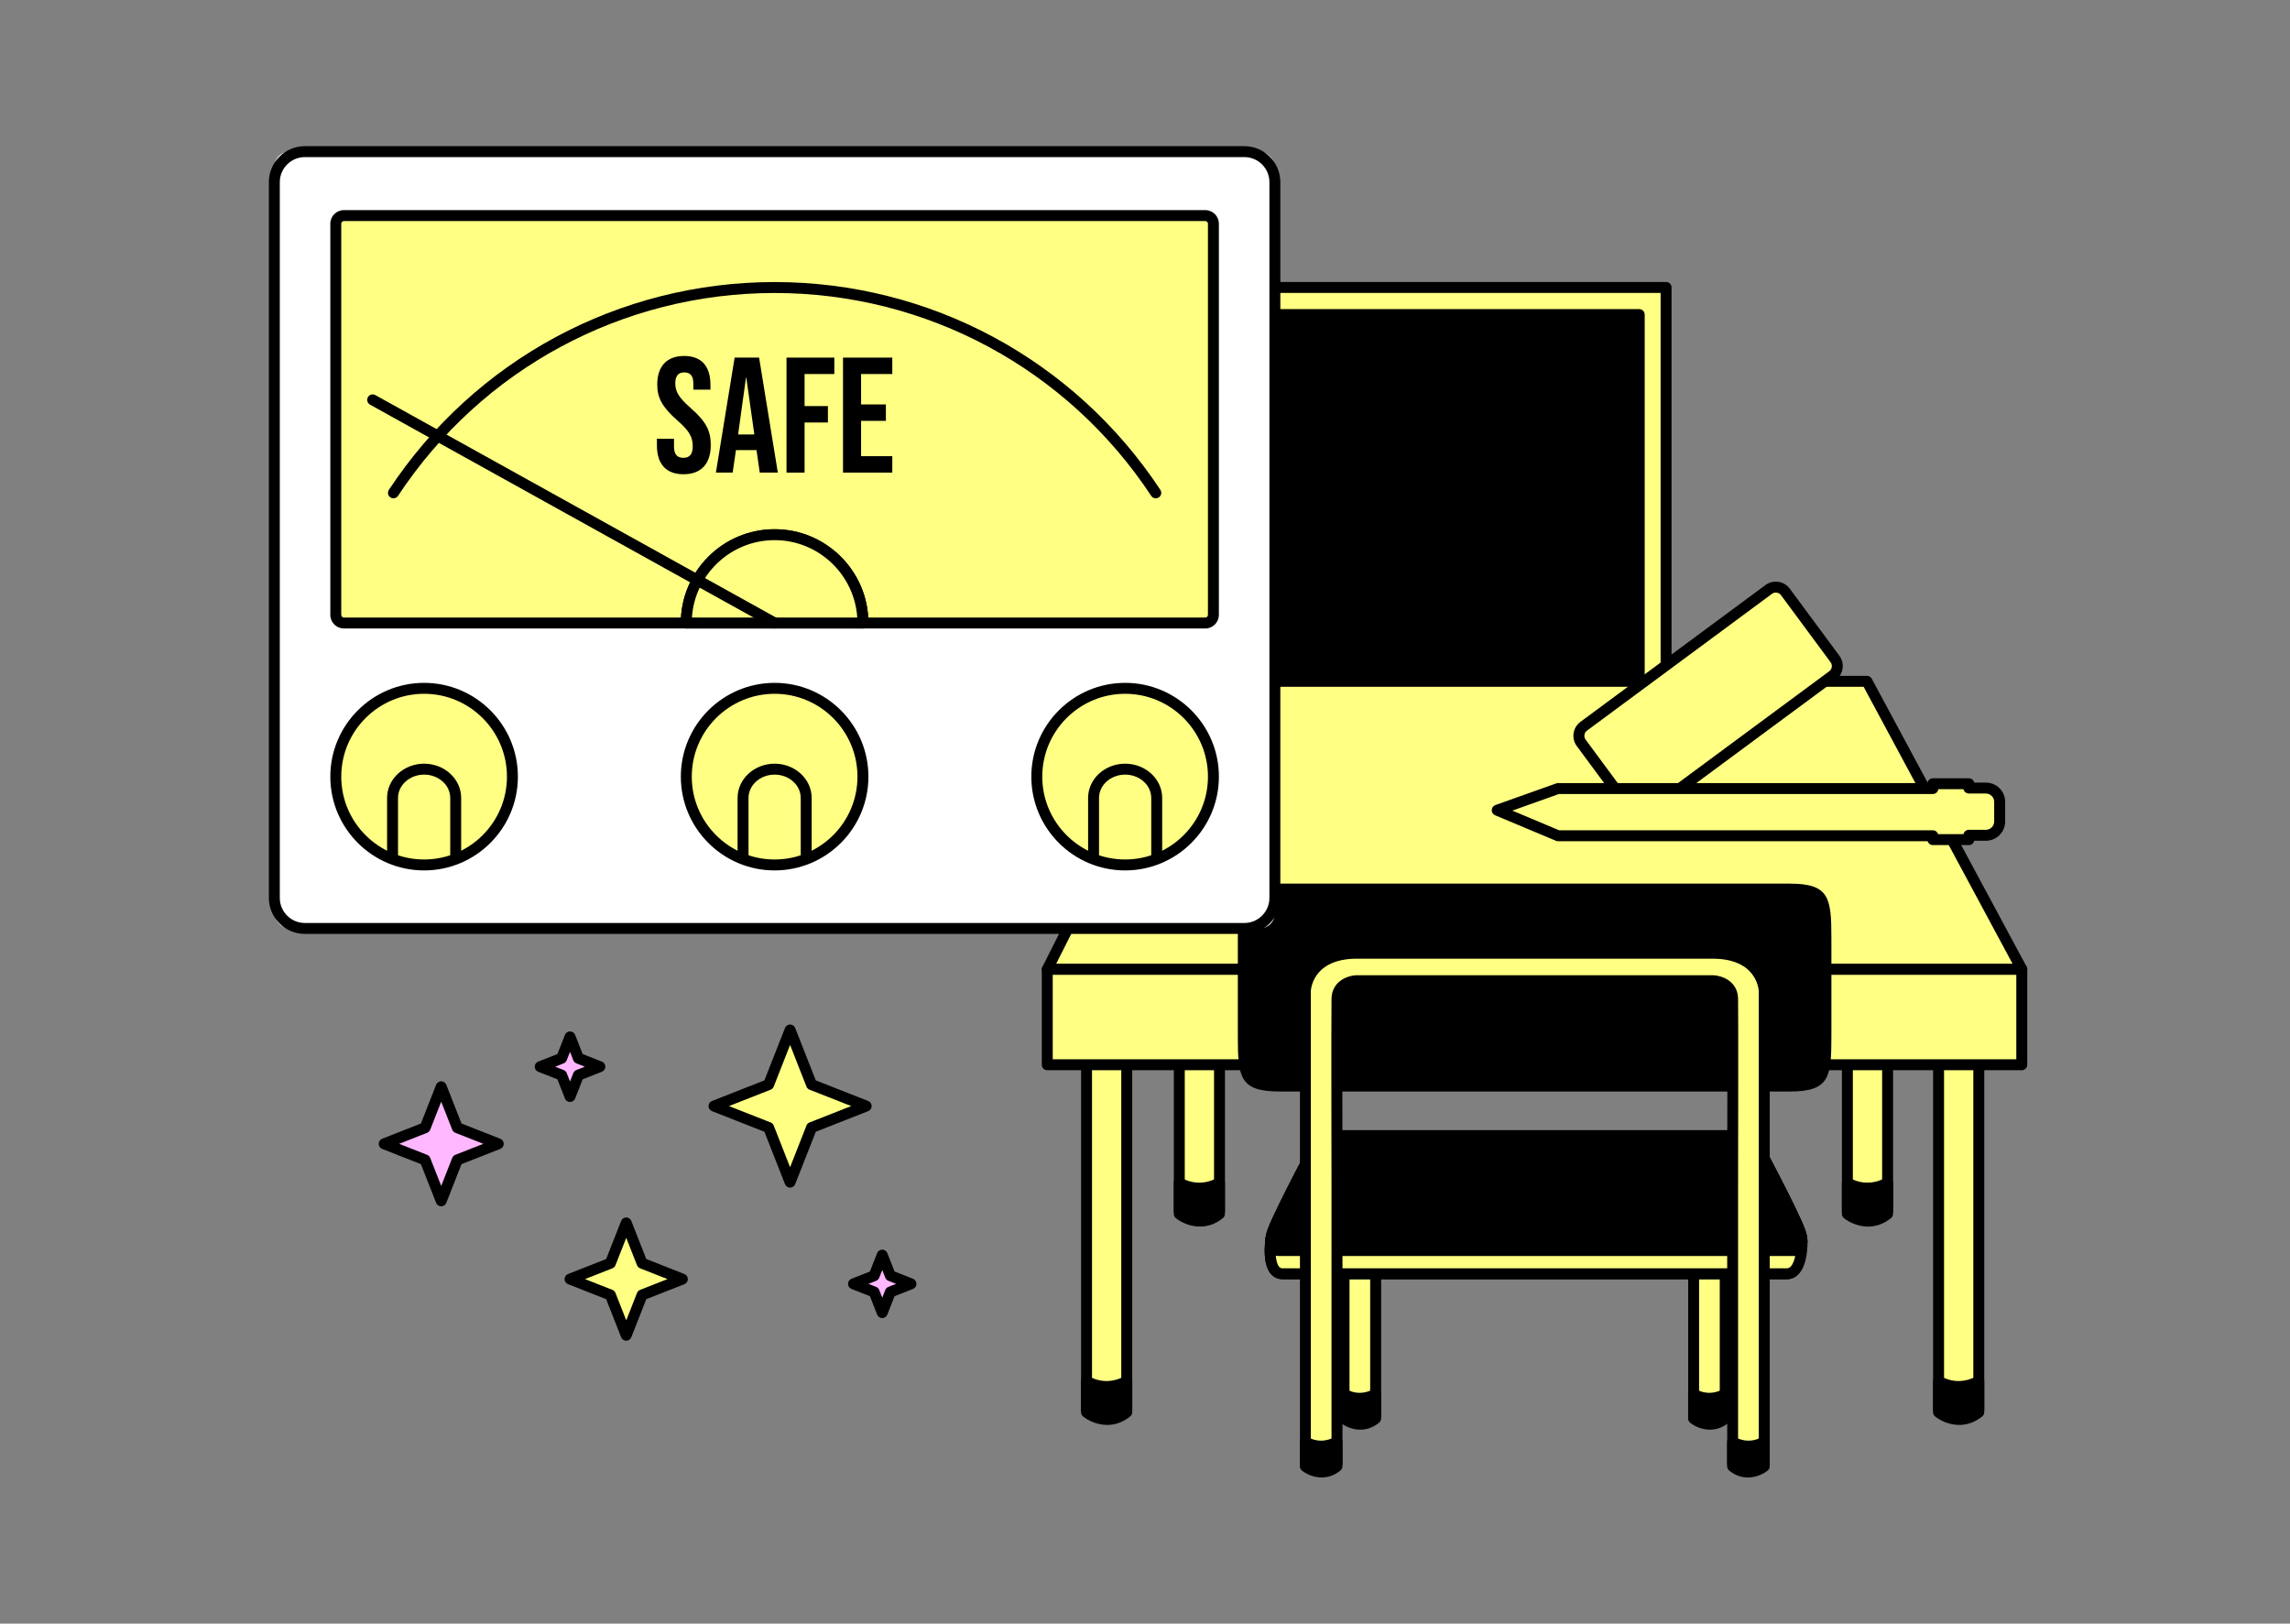
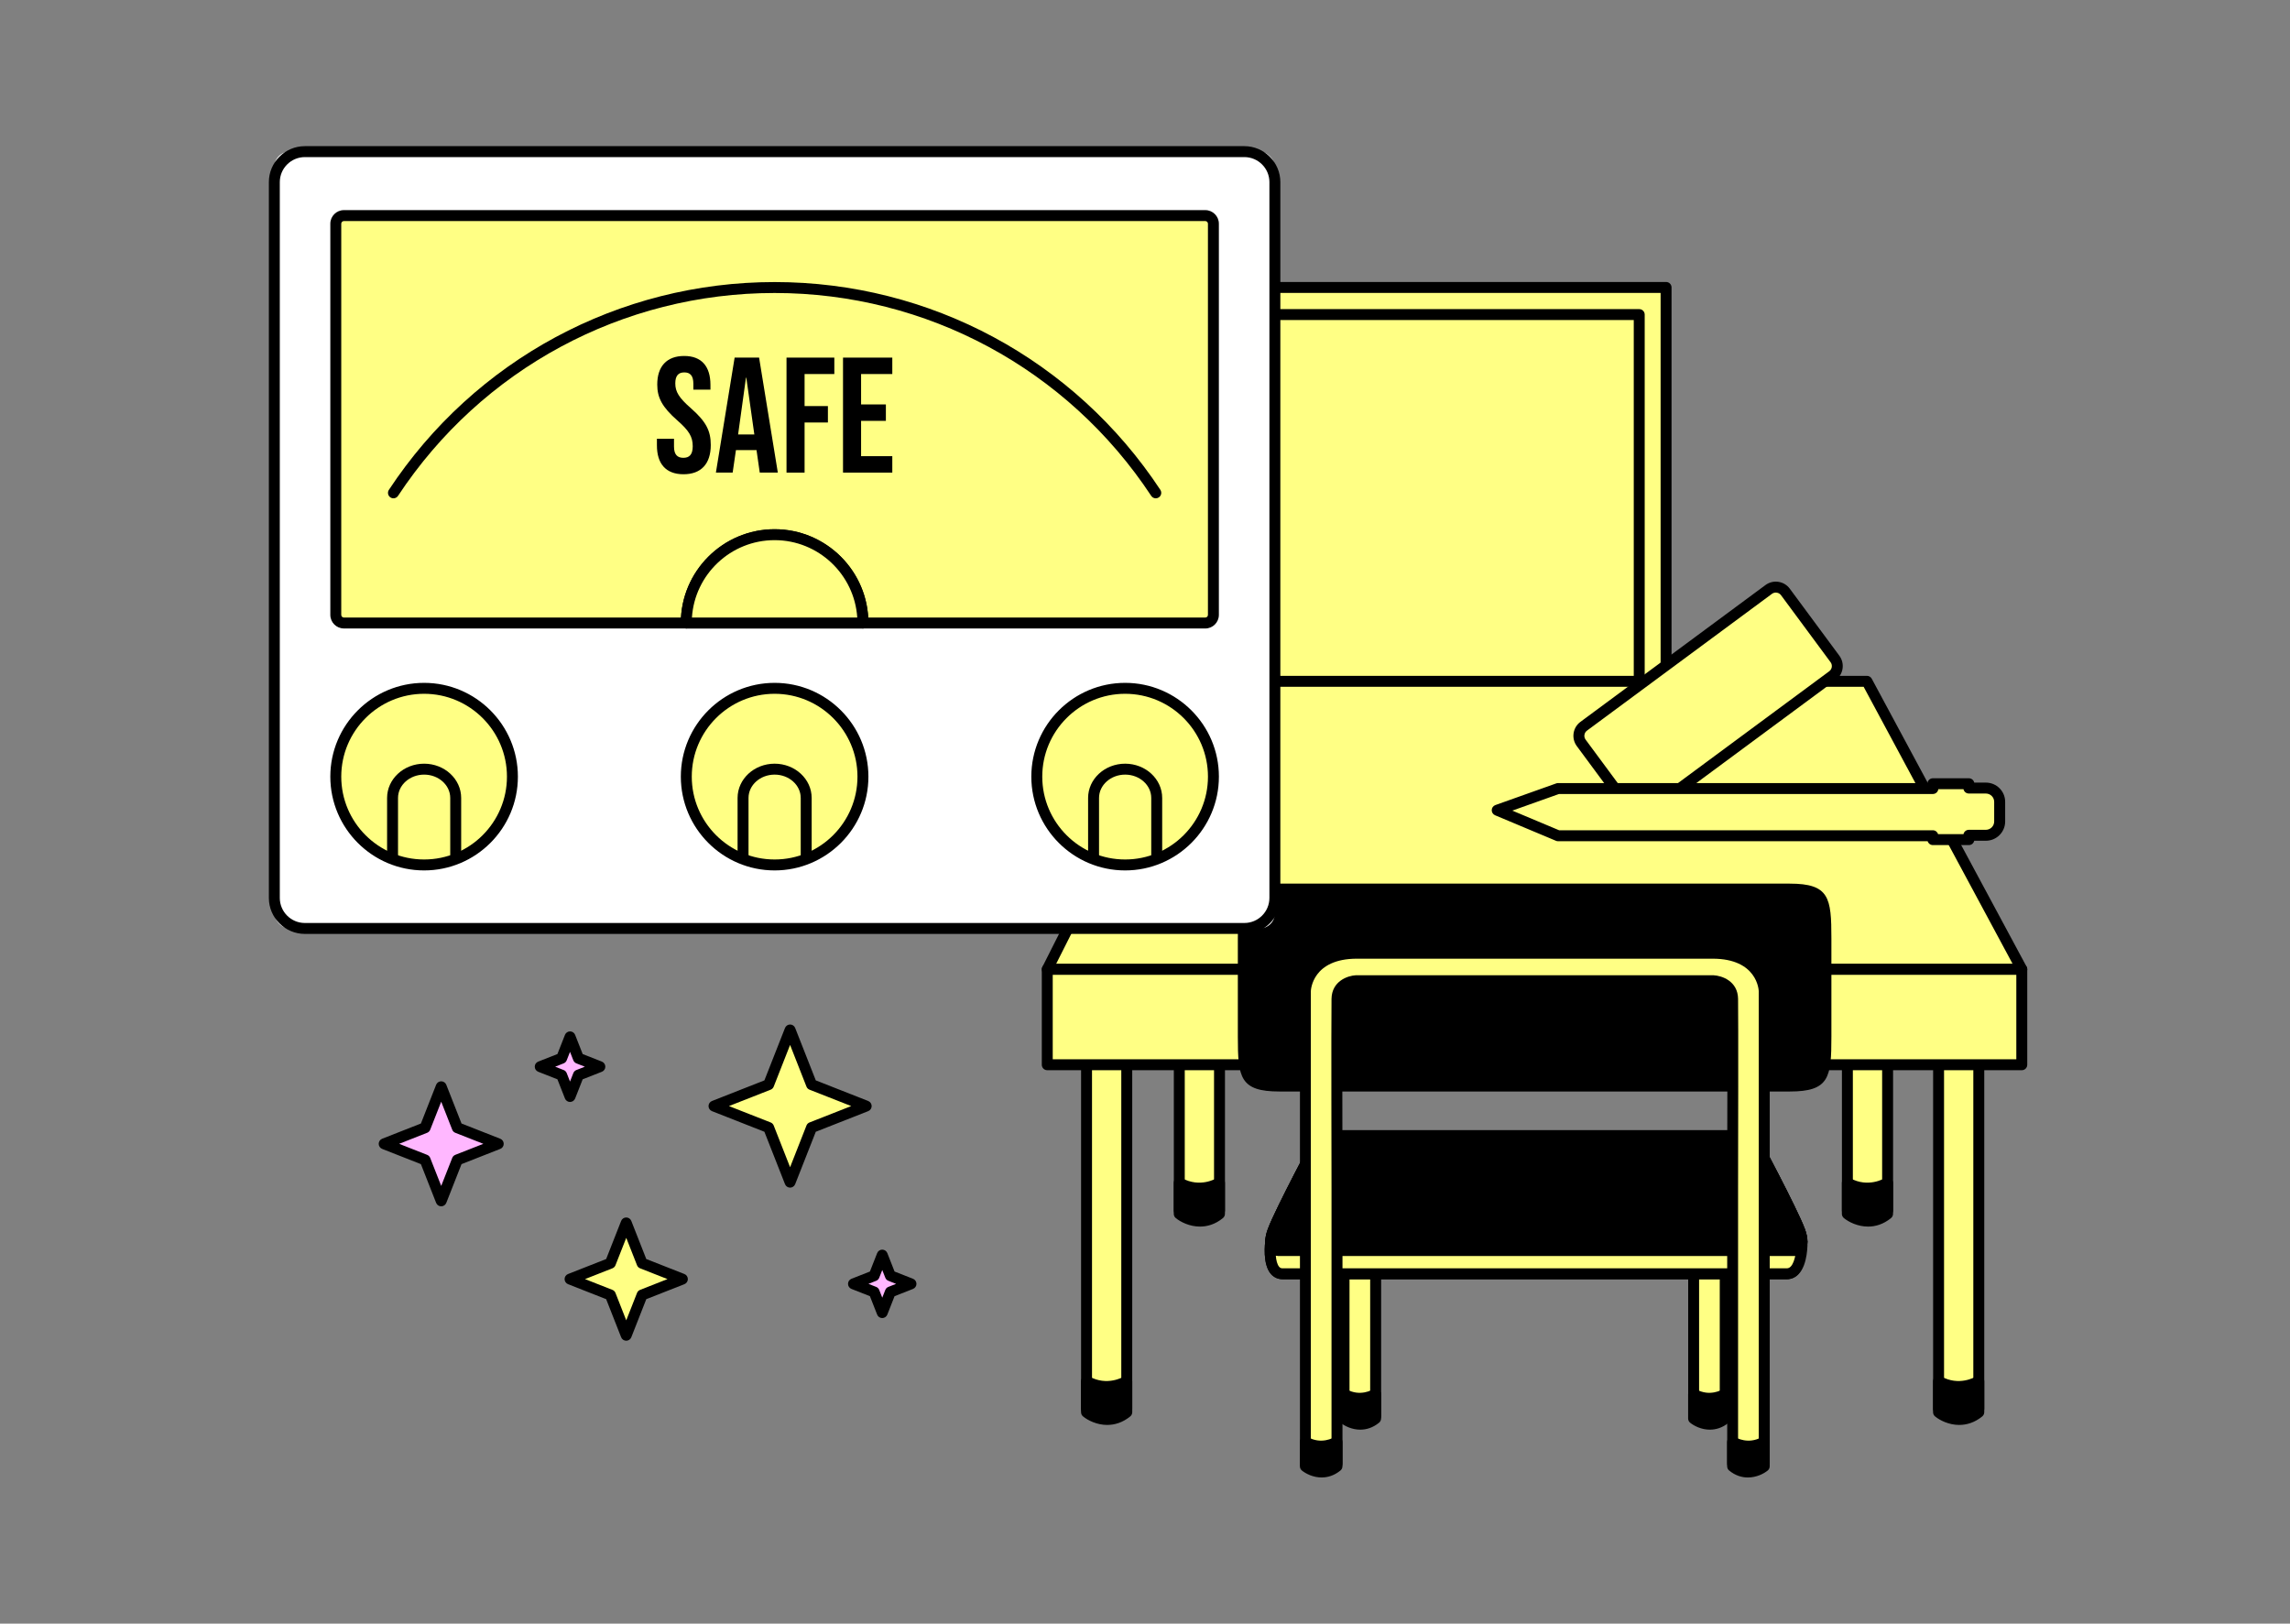
<svg xmlns="http://www.w3.org/2000/svg" id="_레이어_2" data-name="레이어 2" viewBox="0 0 837.75 594">
  <rect x="0" y="0" width="837.75" height="594" fill="#808080" stroke="none" />
  <defs>
    <style>
      .cls-1 {
        fill: none;
      }

      .cls-1, .cls-2, .cls-3, .cls-4, .cls-5 {
        stroke-width: 0px;
      }

      .cls-3 {
        fill: #fff;
      }

      .cls-4 {
        fill: #ffff84;
      }

      .cls-5 {
        fill: #ffb7ff;
      }
    </style>
  </defs>
  <g id="_레이어_1-2" data-name="레이어 1">
    <g>
      <g>
        <g>
          <g>
            <rect class="cls-4" x="268.05" y="105.16" width="341.46" height="217.78" />
            <path class="cls-2" d="m609.5,324.94h-341.46c-1.11,0-2-.89-2-2V105.16c0-1.11.89-2,2-2h341.46c1.11,0,2,.89,2,2v217.78c0,1.11-.89,2-2,2Zm-339.46-4h337.46V107.16h-337.46v213.78Z" />
          </g>
          <rect class="cls-4" x="278.64" y="115.09" width="321.04" height="197.92" />
          <g>
-             <rect class="cls-2" x="278.64" y="115.09" width="321.04" height="197.92" />
            <path class="cls-2" d="m599.68,315.01h-321.04c-1.11,0-2-.89-2-2V115.09c0-1.11.89-2,2-2h321.04c1.11,0,2,.89,2,2v197.92c0,1.11-.89,2-2,2Zm-319.04-4h317.04V117.09h-317.04v193.92Z" />
          </g>
        </g>
        <g>
          <g>
            <g>
              <g>
                <g>
                  <g>
                    <path class="cls-4" d="m397.49,387.13v128.3s5.13,4.79,14.71,0v-128.3h-14.71Z" />
                    <path class="cls-2" d="m404.13,519.57c-5.06,0-7.84-2.52-8.01-2.67-.4-.38-.63-.91-.63-1.46v-128.3c0-1.11.89-2,2-2h14.71c1.11,0,2,.89,2,2v128.3c0,.76-.43,1.45-1.11,1.79-3.5,1.75-6.5,2.35-8.96,2.35Zm-4.64-5.15c1.38.81,4.97,2.24,10.71-.25v-125.03h-10.71v125.29Z" />
                  </g>
                  <g>
                    <path class="cls-2" d="m397.48,505.32v11.34s7.36,6,14.72,0v-11.34s-6.98,4.35-14.72,0Z" />
                    <path class="cls-2" d="m405.09,521.31c-3.81,0-7.11-1.67-8.87-3.11-.47-.38-.74-.95-.74-1.55v-11.34c0-.71.38-1.37.99-1.73.62-.36,1.37-.36,1.99-.02,6.57,3.69,12.44.19,12.69.04.62-.38,1.4-.39,2.03-.04.63.36,1.03,1.02,1.03,1.74v11.34c0,.6-.27,1.17-.74,1.55-2.81,2.29-5.72,3.11-8.38,3.11Zm-5.6-5.7c1.71,1.07,6.15,3.19,10.72.04v-7.29c-2.53.83-6.41,1.48-10.72.02v7.22Z" />
                  </g>
                </g>
                <g>
                  <g>
                    <path class="cls-4" d="m709.19,387.13v128.3s5.13,4.79,14.71,0v-128.3h-14.71Z" />
                    <path class="cls-2" d="m715.83,519.57c-5.06,0-7.84-2.52-8.01-2.67-.4-.38-.63-.91-.63-1.46v-128.3c0-1.11.89-2,2-2h14.71c1.11,0,2,.89,2,2v128.3c0,.76-.43,1.45-1.11,1.79-3.5,1.75-6.5,2.35-8.96,2.35Zm-4.64-5.15c1.38.81,4.97,2.24,10.71-.25v-125.03h-10.71v125.29Z" />
                  </g>
                  <g>
                    <path class="cls-2" d="m709.18,505.32v11.34s7.36,6,14.72,0v-11.34s-6.98,4.35-14.72,0Z" />
                    <path class="cls-2" d="m716.78,521.31c-3.81,0-7.11-1.67-8.87-3.11-.47-.38-.74-.95-.74-1.55v-11.34c0-.71.38-1.37.99-1.73.61-.36,1.37-.36,1.99-.02,6.57,3.69,12.44.19,12.69.04.62-.38,1.4-.39,2.03-.04.63.36,1.03,1.02,1.03,1.74v11.34c0,.6-.27,1.17-.74,1.55-2.81,2.29-5.72,3.11-8.38,3.11Zm-5.6-5.7c1.71,1.07,6.15,3.19,10.72.04v-7.29c-2.53.83-6.4,1.48-10.72.02v7.22Z" />
                  </g>
                </g>
              </g>
              <g>
                <g>
                  <g>
                    <path class="cls-4" d="m675.83,314.56v128.3s5.13,4.79,14.71,0v-128.3h-14.71Z" />
                    <path class="cls-2" d="m682.47,447c-5.06,0-7.84-2.52-8.01-2.67-.4-.38-.63-.91-.63-1.46v-128.3c0-1.11.89-2,2-2h14.71c1.11,0,2,.89,2,2v128.3c0,.76-.43,1.45-1.11,1.79-3.5,1.75-6.5,2.35-8.96,2.35Zm-4.64-5.15c1.38.81,4.96,2.24,10.71-.25v-125.03h-10.71v125.28Z" />
                  </g>
                  <g>
                    <path class="cls-2" d="m675.82,432.75v11.34s7.36,6,14.72,0v-11.34s-6.98,4.35-14.72,0Z" />
                    <path class="cls-2" d="m683.42,448.74c-3.81,0-7.11-1.67-8.87-3.11-.47-.38-.74-.95-.74-1.55v-11.34c0-.71.38-1.37.99-1.73.61-.36,1.37-.36,1.99-.02,6.64,3.73,12.63.09,12.68.05.62-.38,1.39-.4,2.03-.05s1.03,1.02,1.03,1.75v11.34c0,.6-.27,1.17-.74,1.55-2.8,2.29-5.72,3.11-8.38,3.11Zm-5.61-5.7c1.71,1.07,6.15,3.19,10.72.04v-7.29c-2.54.83-6.4,1.48-10.72.02v7.22Z" />
                  </g>
                </g>
                <g>
                  <g>
                    <path class="cls-4" d="m431.42,314.56v128.3s5.13,4.79,14.71,0v-128.3h-14.71Z" />
                    <path class="cls-2" d="m438.06,447c-5.06,0-7.84-2.52-8.01-2.67-.4-.38-.63-.91-.63-1.46v-128.3c0-1.11.89-2,2-2h14.71c1.11,0,2,.89,2,2v128.3c0,.76-.43,1.45-1.11,1.79-3.5,1.75-6.5,2.35-8.96,2.35Zm-4.64-5.15c1.38.81,4.96,2.24,10.71-.25v-125.03h-10.71v125.28Z" />
                  </g>
                  <g>
                    <path class="cls-2" d="m431.41,432.75v11.34s7.36,6,14.72,0v-11.34s-6.98,4.35-14.72,0Z" />
                    <path class="cls-2" d="m439.01,448.74c-3.81,0-7.11-1.67-8.87-3.11-.47-.38-.74-.95-.74-1.55v-11.34c0-.71.38-1.37.99-1.73.61-.36,1.37-.36,1.99-.02,6.64,3.73,12.62.09,12.68.05.62-.38,1.39-.4,2.03-.05s1.03,1.02,1.03,1.75v11.34c0,.6-.27,1.17-.74,1.55-2.8,2.29-5.72,3.11-8.38,3.11Zm-5.61-5.7c1.71,1.07,6.15,3.19,10.72.04v-7.29c-2.54.83-6.41,1.48-10.72.02v7.22Z" />
                  </g>
                </g>
              </g>
            </g>
            <g>
              <polygon class="cls-4" points="383.12 354.63 436.24 249.25 682.97 249.25 739.63 354.63 383.12 354.63" />
              <rect class="cls-4" x="383.12" y="354.63" width="356.51" height="34.9" />
            </g>
            <g>
              <g>
                <polygon class="cls-4" points="383.12 354.63 436.24 249.25 682.97 249.25 739.63 354.63 383.12 354.63" />
                <path class="cls-2" d="m739.63,356.63h-356.51c-.7,0-1.34-.36-1.7-.95s-.39-1.33-.08-1.95l53.12-105.38c.34-.67,1.03-1.1,1.79-1.1h246.73c.74,0,1.41.4,1.76,1.05l56.66,105.38c.33.62.32,1.37-.04,1.97-.36.61-1.01.97-1.72.97Zm-353.27-4h349.92l-54.51-101.38h-244.3l-51.11,101.38Z" />
              </g>
              <g>
                <rect class="cls-4" x="383.12" y="354.63" width="356.51" height="34.9" />
                <path class="cls-2" d="m739.63,391.53h-356.51c-1.11,0-2-.89-2-2v-34.9c0-1.11.89-2,2-2h356.51c1.11,0,2,.89,2,2v34.9c0,1.11-.89,2-2,2Zm-354.51-4h352.51v-30.9h-352.51v30.9Z" />
              </g>
            </g>
          </g>
          <g>
            <g>
              <g>
                <g>
                  <path class="cls-4" d="m619.58,417.14v100.85s4.03,3.77,11.56,0v-100.85h-11.56Z" />
                  <path class="cls-2" d="m624.81,521.67c-4.15,0-6.46-2.08-6.59-2.21-.4-.38-.63-.91-.63-1.46v-100.85c0-1.11.89-2,2-2h11.56c1.11,0,2,.89,2,2v100.85c0,.76-.43,1.45-1.11,1.79-2.81,1.41-5.23,1.89-7.23,1.89Zm-3.23-4.73c1.1.58,3.63,1.4,7.56-.23v-97.56h-7.56v97.79Z" />
                </g>
                <g>
                  <path class="cls-2" d="m619.57,510.04v8.91s5.78,4.72,11.57,0v-8.91s-5.48,3.42-11.57,0Z" />
                  <path class="cls-2" d="m625.56,523.04c-3.12,0-5.81-1.37-7.25-2.54-.47-.38-.74-.95-.74-1.55v-8.91c0-.71.38-1.37.99-1.73.61-.36,1.37-.36,1.99-.02,4.92,2.77,9.35.15,9.54.04.62-.37,1.4-.39,2.03-.04.63.36,1.02,1.02,1.02,1.74v8.91c0,.6-.27,1.17-.74,1.55-2.29,1.87-4.67,2.54-6.85,2.54Zm-3.98-5.14c1.37.82,4.39,2.11,7.57.04v-4.93c-1.92.55-4.6.89-7.57.03v4.87Z" />
                </g>
              </g>
              <g>
                <g>
                  <path class="cls-4" d="m491.69,417.14v100.85s4.03,3.77,11.56,0v-100.85h-11.56Z" />
                  <path class="cls-2" d="m496.92,521.67c-4.15,0-6.46-2.08-6.59-2.21-.4-.38-.63-.91-.63-1.46v-100.85c0-1.11.89-2,2-2h11.56c1.11,0,2,.89,2,2v100.85c0,.76-.43,1.45-1.11,1.79-2.81,1.41-5.23,1.89-7.23,1.89Zm-3.23-4.73c1.1.58,3.63,1.4,7.56-.23v-97.56h-7.56v97.79Z" />
                </g>
                <g>
                  <path class="cls-2" d="m491.68,510.04v8.91s5.78,4.72,11.57,0v-8.91s-5.48,3.42-11.57,0Z" />
                  <path class="cls-2" d="m497.66,523.04c-3.12,0-5.81-1.37-7.25-2.54-.47-.38-.74-.95-.74-1.55v-8.91c0-.71.38-1.37.99-1.73.62-.36,1.37-.36,1.99-.02,4.93,2.77,9.35.15,9.54.04.62-.37,1.4-.39,2.03-.04.63.36,1.02,1.02,1.02,1.74v8.91c0,.6-.27,1.17-.74,1.55-2.29,1.87-4.67,2.54-6.85,2.54Zm-3.98-5.14c1.37.82,4.39,2.11,7.57.04v-4.93c-1.92.55-4.6.89-7.57.03v4.87Z" />
                </g>
              </g>
            </g>
            <g>
              <g>
                <path class="cls-4" d="m657.96,454.14l-96.55-1.72h0l-96.55,1.72s-1.66,11.86,4.34,11.86h184.41c6,0,4.34-11.86,4.34-11.86Z" />
                <path class="cls-2" d="m653.62,468h-184.41c-1.7,0-3.17-.67-4.27-1.92-3.15-3.62-2.17-11.34-2.05-12.21.14-.97.96-1.71,1.95-1.72l96.54-1.72,96.62,1.72c.98.02,1.81.75,1.95,1.72.12.87,1.1,8.59-2.05,12.21-1.1,1.26-2.57,1.92-4.27,1.92Zm-186.93-11.89c-.15,2.61.07,5.97,1.27,7.34.33.38.71.55,1.25.55h184.41c.54,0,.91-.16,1.25-.55,1.2-1.38,1.42-4.74,1.27-7.34l-94.76-1.69-94.69,1.69Z" />
              </g>
              <g>
                <path class="cls-4" d="m658.36,450.22c-2.84-7.58-17.37-34.73-17.37-34.73h-157.89s-14.53,27.16-17.37,34.73c-2.84,7.58,2.21,7.26,2.21,7.26h188.2s5.05.32,2.21-7.26Z" />
                <path class="cls-2" d="m467.8,459.48c-.56,0-2.6-.14-3.92-1.93-1.34-1.8-1.34-4.51-.02-8.04,2.86-7.61,16.88-33.86,17.48-34.97.35-.65,1.03-1.06,1.76-1.06h157.89c.74,0,1.42.41,1.76,1.06.6,1.11,14.62,27.36,17.48,34.97,1.32,3.53,1.32,6.24-.02,8.04-1.5,2.03-3.92,1.95-4.19,1.92h-188.08s-.07,0-.14,0Zm16.5-42c-2.7,5.07-14.25,26.91-16.7,33.44-1.17,3.13-.63,4.09-.51,4.25.21.29.72.31.73.31h188.33c.09-.01.63,0,.86-.32.12-.16.64-1.15-.52-4.24-2.45-6.53-14-28.37-16.7-33.44h-155.48Z" />
              </g>
            </g>
            <g>
              <path class="cls-4" d="m667.98,379.27c0,14.96-.71,18.05-13.26,18.05h-186.62c-12.56,0-13.26-3.1-13.26-18.05v-35.95c0-14.96.71-18.05,13.26-18.05h186.62c12.56,0,13.26,3.1,13.26,18.05v35.95Z" />
              <g>
                <path class="cls-4" d="m657.96,454.14l-96.55-1.72h0l-96.55,1.72s-1.66,11.86,4.34,11.86h184.41c6,0,4.34-11.86,4.34-11.86Z" />
                <path class="cls-4" d="m658.36,450.22c-2.84-7.58-17.37-34.73-17.37-34.73h-157.89s-14.53,27.16-17.37,34.73c-2.84,7.58,2.21,7.26,2.21,7.26h188.2s5.05.32,2.21-7.26Z" />
              </g>
              <path class="cls-4" d="m667.98,379.27c0,14.96-.71,18.05-13.26,18.05h-186.62c-12.56,0-13.26-3.1-13.26-18.05v-35.95c0-14.96.71-18.05,13.26-18.05h186.62c12.56,0,13.26,3.1,13.26,18.05v35.95Z" />
              <g>
                <g>
                  <path class="cls-4" d="m659.22,454.14s.4,11.86-5.6,11.86h-184.41c-6,0-4.34-11.86-4.34-11.86" />
                  <path class="cls-2" d="m653.62,468h-184.41c-1.7,0-3.17-.67-4.27-1.92-3.15-3.62-2.17-11.34-2.05-12.21l3.96.55c-.36,2.59-.37,7.33,1.11,9.04.33.38.71.55,1.25.55h184.41c.58,0,1.04-.2,1.47-.64,1.71-1.77,2.22-6.55,2.14-9.15l4-.13c.03.86.18,8.51-3.26,12.06-1.18,1.22-2.68,1.86-4.34,1.86Z" />
                </g>
                <g>
-                   <path class="cls-4" d="m658.36,450.22c-2.84-7.58-17.37-34.73-17.37-34.73h-157.89s-14.53,27.16-17.37,34.73c-2.84,7.58,2.21,7.26,2.21,7.26h188.2s5.05.32,2.21-7.26Z" />
+                   <path class="cls-4" d="m658.36,450.22c-2.84-7.58-17.37-34.73-17.37-34.73h-157.89s-14.53,27.16-17.37,34.73c-2.84,7.58,2.21,7.26,2.21,7.26h188.2Z" />
                  <path class="cls-2" d="m467.8,459.48c-.56,0-2.6-.14-3.92-1.93-1.34-1.8-1.34-4.51-.02-8.04,2.86-7.61,16.88-33.86,17.48-34.97.35-.65,1.03-1.06,1.76-1.06h157.89c.74,0,1.42.41,1.76,1.06.6,1.11,14.62,27.36,17.48,34.97,1.32,3.53,1.32,6.24-.02,8.04-1.5,2.03-3.92,1.95-4.19,1.92h-188.08s-.07,0-.14,0Zm16.5-42c-2.7,5.07-14.25,26.91-16.7,33.44-1.17,3.13-.63,4.09-.51,4.25.21.29.72.31.73.31h188.33c.09-.01.63,0,.86-.32.12-.16.64-1.15-.52-4.24-2.45-6.53-14-28.37-16.7-33.44h-155.48Z" />
                </g>
              </g>
              <g>
                <path class="cls-2" d="m658.36,450.22c-2.84-7.58-17.37-34.73-17.37-34.73h-157.89s-14.53,27.16-17.37,34.73c-2.84,7.58,2.21,7.26,2.21,7.26h188.2s5.05.32,2.21-7.26Z" />
                <path class="cls-2" d="m467.8,459.48c-.56,0-2.6-.14-3.92-1.93-1.34-1.8-1.34-4.51-.02-8.04,2.86-7.61,16.88-33.86,17.48-34.97.35-.65,1.03-1.06,1.76-1.06h157.89c.74,0,1.42.41,1.76,1.06.6,1.11,14.62,27.36,17.48,34.97,1.32,3.53,1.32,6.24-.02,8.04-1.5,2.03-3.92,1.95-4.19,1.92h-188.08s-.07,0-.14,0Zm16.5-42c-2.7,5.07-14.25,26.91-16.7,33.44-1.17,3.13-.63,4.09-.51,4.25.21.29.72.31.73.31h188.33c.09-.01.63,0,.86-.32.12-.16.64-1.15-.52-4.24-2.45-6.53-14-28.37-16.7-33.44h-155.48Z" />
              </g>
              <g>
                <path class="cls-2" d="m667.98,379.27c0,14.96-.71,18.05-13.26,18.05h-186.62c-12.56,0-13.26-3.1-13.26-18.05v-35.95c0-14.96.71-18.05,13.26-18.05h186.62c12.56,0,13.26,3.1,13.26,18.05v35.95Z" />
                <path class="cls-2" d="m654.72,399.32h-186.62c-14.52,0-15.26-5.15-15.26-20.05v-35.95c0-14.9.74-20.05,15.26-20.05h186.62c14.52,0,15.26,5.15,15.26,20.05v35.95c0,14.9-.74,20.05-15.26,20.05Zm-186.62-72.06c-10.53,0-11.26,1.05-11.26,16.05v35.95c0,15,.74,16.05,11.26,16.05h186.62c10.53,0,11.26-1.05,11.26-16.05v-35.95c0-15-.74-16.05-11.26-16.05h-186.62Z" />
              </g>
              <g>
                <g>
                  <path class="cls-4" d="m626.53,348.72h-130.1c-18.63,0-18.88,13.89-18.88,13.89v172.87s4.03,3.77,11.56,0v-100.85h0c-.02-9.64-.12-61.17,0-69.18.1-6.32,7.01-6.67,7.01-6.67h130.73s6.91.36,7,6.67c.12,8.01.02,59.53,0,69.18h0v100.85c7.53,3.77,11.56,0,11.56,0v-172.87s-.25-13.89-18.88-13.89Z" />
                  <path class="cls-2" d="m482.78,539.16c-4.15,0-6.45-2.08-6.59-2.21-.4-.38-.63-.91-.63-1.46v-172.87c0-.19.52-15.89,20.88-15.89h130.1c20.36,0,20.88,15.7,20.88,15.86v172.9c0,.55-.23,1.08-.63,1.46-.21.19-5.14,4.67-13.82.33-.68-.34-1.11-1.03-1.11-1.79v-100.85c.03-11.85.12-61.4,0-69.15-.06-4.27-4.6-4.67-5.12-4.71h-130.61c-.4.03-4.94.44-5.01,4.71-.12,7.67-.03,54.86,0,69.14v100.85c0,.76-.43,1.45-1.1,1.79-2.81,1.41-5.23,1.88-7.23,1.88Zm-3.23-4.73c1.1.58,3.63,1.4,7.56-.23v-99.56c0-.6-.13-60.41,0-69.21.1-6.48,5.87-8.48,8.9-8.64h130.83c3.14.16,8.91,2.16,9,8.64.12,7.7.03,54.92,0,69.21v99.56c3.92,1.62,6.44.81,7.56.23v-171.81c-.01-.44-.54-11.89-16.88-11.89h-130.1c-16.34,0-16.87,11.45-16.88,11.94v171.77Z" />
                </g>
                <g>
                  <path class="cls-2" d="m477.54,527.53v8.91s5.78,4.72,11.57,0v-8.91s-5.48,3.42-11.57,0Z" />
                  <path class="cls-2" d="m483.53,540.53c-3.11,0-5.81-1.37-7.25-2.54-.47-.38-.74-.95-.74-1.55v-8.91c0-.71.38-1.37.99-1.73.62-.36,1.37-.36,1.99-.02,4.93,2.78,9.35.15,9.54.04.62-.37,1.4-.39,2.02-.04.63.36,1.03,1.02,1.03,1.74v8.91c0,.6-.27,1.17-.74,1.55-2.29,1.87-4.67,2.54-6.85,2.54Zm-3.98-5.14c1.37.82,4.38,2.11,7.57.04v-4.93c-1.93.55-4.6.89-7.57.03v4.87Z" />
                </g>
                <g>
                  <path class="cls-2" d="m645.42,527.53v8.91s-5.78,4.72-11.57,0v-8.91s5.48,3.42,11.57,0Z" />
                  <path class="cls-2" d="m639.43,540.53c-2.18,0-4.56-.67-6.85-2.54-.47-.38-.74-.95-.74-1.55v-8.91c0-.73.39-1.4,1.03-1.75.64-.35,1.41-.33,2.03.05.18.11,4.6,2.73,9.53-.05.62-.35,1.38-.34,1.99.02.61.36.99,1.02.99,1.73v8.91c0,.6-.27,1.17-.74,1.55-1.43,1.17-4.13,2.54-7.25,2.54Zm-3.59-5.1c3.18,2.07,6.19.79,7.57-.04v-4.86c-2.97.86-5.64.52-7.57-.03v4.93Z" />
                </g>
              </g>
            </g>
          </g>
        </g>
        <g>
          <path class="cls-4" d="m602.69,297.22c-1.94,1.43-4.66,1.02-6.1-.91l-18.14-24.53c-1.43-1.93-1.02-4.66.91-6.09l67.68-50.05c1.94-1.44,4.66-1.02,6.09.91l18.14,24.53c1.43,1.93,1.02,4.66-.91,6.09l-67.68,50.05Z" />
          <path class="cls-4" d="m622.51,233.78l-43.14,31.91c-1.94,1.43-2.35,4.16-.91,6.09l18.14,24.53c1.43,1.94,4.16,2.35,6.1.91l43.14-31.9-23.32-31.54Z" />
        </g>
        <g>
          <path class="cls-4" d="m671.28,241.08l-18.14-24.53c-1.43-1.93-4.16-2.35-6.09-.91l-24.53,18.14h0s-43.14,31.9-43.14,31.9c-1.94,1.43-2.35,4.16-.91,6.09l18.14,24.53c1.43,1.94,4.16,2.35,6.1.91l43.14-31.9h0s24.54-18.14,24.54-18.14c1.94-1.43,2.34-4.16.91-6.09Z" />
          <path class="cls-2" d="m600.11,300.08c-.32,0-.63-.02-.95-.07-1.68-.25-3.16-1.14-4.17-2.51l-18.14-24.53c-1.01-1.36-1.43-3.04-1.18-4.72.25-1.68,1.14-3.16,2.51-4.17l67.68-50.04c1.37-1.01,3.04-1.43,4.72-1.18,1.68.25,3.16,1.14,4.17,2.5l18.14,24.53h0c2.08,2.82,1.49,6.81-1.33,8.89l-67.68,50.04c-1.11.82-2.42,1.25-3.77,1.25Zm49.53-83.29c-.5,0-.99.16-1.4.46l-67.68,50.05c-.51.38-.84.92-.93,1.55-.09.62.06,1.24.44,1.75l18.14,24.53c.38.51.92.84,1.55.93.62.09,1.24-.06,1.75-.44l67.68-50.04c1.04-.77,1.27-2.25.5-3.3l-18.14-24.53c-.38-.51-.92-.84-1.55-.93-.12-.02-.24-.03-.35-.03Z" />
        </g>
        <g>
          <path class="cls-4" d="m726.48,305.58c2.8,0,5.07-2.25,5.07-5.03v-7.22c0-2.77-2.27-5.02-5.07-5.02h-11.26c-2.8,0-5.06,2.25-5.06,5.02v7.22c0,2.78,2.27,5.03,5.06,5.03h11.26Z" />
          <g>
            <g>
              <polygon class="cls-4" points="553.98 299.04 553.98 294.19 547.72 296.42 553.98 299.04" />
              <polygon class="cls-4" points="553.98 297.47 571.4 300.53 574.57 302.41 572.28 305.46 569.99 305.76 553.98 299.04 553.98 297.47" />
              <polygon class="cls-4" points="553.98 294.19 569.99 288.48 573.26 289.83 574.78 293.95 570.72 293.56 553.98 295.53 553.98 294.19" />
              <polygon class="cls-4" points="553.98 297.47 571.4 300.53 575.12 297.99 574.16 293.83 570.93 293.48 553.98 295.53 553.98 297.47" />
            </g>
            <g>
              <path class="cls-4" d="m569.99,305.76h137.11s0-17.27,0-17.27h-137.11s4.82,2.53.59,4.99c0,0,5.67,3.03-.15,6.81,0,0,5.2,4.14-.44,5.46Z" />
              <path class="cls-4" d="m570.58,293.48h136.53s0-4.99,0-4.99h-137.11s4.82,2.53.59,4.99Z" />
              <rect class="cls-4" x="707.1" y="286.72" width="13.16" height="20.44" />
            </g>
          </g>
        </g>
        <g>
          <path class="cls-4" d="m726.48,288.31h-6.22v-1.59h-13.16v1.76h-137.11l-16.01,5.7-6.25,2.23,6.25,2.62,16.01,6.72h137.11v1.41h13.16v-1.59h6.22c2.8,0,5.06-2.25,5.06-5.03v-7.22c0-2.77-2.27-5.02-5.06-5.02Z" />
          <path class="cls-2" d="m720.26,309.17h-13.16c-.9,0-1.66-.59-1.91-1.41h-135.2c-.27,0-.53-.05-.77-.16l-22.27-9.34c-.76-.32-1.25-1.07-1.23-1.9.02-.83.55-1.55,1.33-1.83l22.27-7.93c.22-.08.44-.12.67-.12h135.13c.12-.99.96-1.76,1.99-1.76h13.16c.96,0,1.77.68,1.96,1.59h4.26c3.89,0,7.06,3.15,7.06,7.02v7.22c0,3.87-3.17,7.03-7.06,7.03h-4.26c-.19.91-.99,1.59-1.96,1.59Zm-11.25-4h9.29c.19-.91.99-1.59,1.96-1.59h6.21c1.69,0,3.06-1.36,3.06-3.03v-7.22c0-1.67-1.38-3.02-3.06-3.02h-6.21c-.96,0-1.77-.68-1.96-1.59h-9.21c-.12.99-.96,1.76-1.99,1.76h-136.77l-17.08,6.08,17.13,7.19h136.71c.9,0,1.66.59,1.91,1.41Z" />
        </g>
        <g>
          <polygon class="cls-5" points="322.75 459.16 325.72 466.72 333.27 469.68 325.72 472.65 322.75 480.21 319.78 472.65 312.23 469.68 319.78 466.72 322.75 459.16" />
          <path class="cls-2" d="m322.75,482.21c-.82,0-1.56-.5-1.86-1.27l-2.65-6.74-6.74-2.65c-.76-.3-1.27-1.04-1.27-1.86s.5-1.56,1.27-1.86l6.74-2.65,2.65-6.74c.3-.76,1.04-1.27,1.86-1.27s1.56.5,1.86,1.27l2.65,6.74,6.74,2.65c.76.3,1.27,1.04,1.27,1.86s-.5,1.56-1.27,1.86l-6.74,2.65-2.65,6.74c-.3.76-1.04,1.27-1.86,1.27Zm-5.05-12.52l2.82,1.11c.52.2.93.61,1.13,1.13l1.11,2.82,1.11-2.82c.2-.52.61-.93,1.13-1.13l2.82-1.11-2.82-1.11c-.52-.2-.93-.61-1.13-1.13l-1.11-2.82-1.11,2.82c-.2.52-.61.93-1.13,1.13l-2.82,1.11Z" />
        </g>
        <g>
          <polygon class="cls-5" points="161.41 397.6 167.29 412.58 182.27 418.47 167.29 424.35 161.41 439.33 155.52 424.35 140.54 418.47 155.52 412.58 161.41 397.6" />
          <path class="cls-2" d="m161.41,441.33c-.82,0-1.56-.5-1.86-1.27l-5.57-14.17-14.17-5.57c-.76-.3-1.27-1.04-1.27-1.86s.5-1.56,1.27-1.86l14.17-5.57,5.57-14.17c.3-.76,1.04-1.27,1.86-1.27h0c.82,0,1.56.5,1.86,1.27l5.57,14.17,14.17,5.57c.76.3,1.27,1.04,1.27,1.86s-.5,1.56-1.27,1.86l-14.17,5.57-5.57,14.17c-.3.76-1.04,1.27-1.86,1.27Zm-15.4-22.87l10.24,4.03c.52.2.93.61,1.13,1.13l4.03,10.24,4.03-10.24c.2-.52.61-.93,1.13-1.13l10.25-4.03-10.25-4.03c-.52-.2-.93-.61-1.13-1.13l-4.03-10.25-4.03,10.25c-.2.52-.61.93-1.13,1.13l-10.24,4.03Z" />
        </g>
        <g>
          <polygon class="cls-4" points="289.04 376.81 296.89 396.8 316.87 404.65 296.89 412.5 289.04 432.49 281.18 412.5 261.2 404.65 281.18 396.8 289.04 376.81" />
          <path class="cls-2" d="m289.04,434.49c-.82,0-1.56-.5-1.86-1.27l-7.54-19.17-19.17-7.54c-.76-.3-1.27-1.04-1.27-1.86s.5-1.56,1.27-1.86l19.17-7.54,7.54-19.17c.3-.76,1.04-1.27,1.86-1.27h0c.82,0,1.56.5,1.86,1.27l7.54,19.17,19.17,7.54c.76.3,1.27,1.04,1.27,1.86s-.5,1.56-1.27,1.86l-19.17,7.54-7.54,19.17c-.3.76-1.04,1.27-1.86,1.27Zm-22.37-29.84l15.25,5.99c.52.2.93.61,1.13,1.13l5.99,15.25,5.99-15.25c.2-.52.61-.93,1.13-1.13l15.25-5.99-15.25-5.99c-.52-.2-.93-.61-1.13-1.13l-5.99-15.25-5.99,15.25c-.2.52-.61.93-1.13,1.13l-15.25,5.99Z" />
        </g>
        <g>
          <polygon class="cls-5" points="208.54 379.34 211.61 387.17 219.44 390.24 211.61 393.32 208.54 401.15 205.46 393.32 197.63 390.24 205.46 387.17 208.54 379.34" />
          <path class="cls-2" d="m208.54,403.15c-.82,0-1.56-.5-1.86-1.27l-2.76-7.02-7.02-2.76c-.77-.3-1.27-1.04-1.27-1.86s.5-1.56,1.27-1.86l7.02-2.76,2.76-7.02c.3-.76,1.04-1.27,1.86-1.27s1.56.5,1.86,1.27l2.76,7.02,7.02,2.76c.76.3,1.27,1.04,1.27,1.86s-.5,1.56-1.27,1.86l-7.02,2.76-2.76,7.02c-.3.76-1.04,1.27-1.86,1.27Zm-5.44-12.9l3.09,1.21c.52.2.93.61,1.13,1.13l1.21,3.09,1.21-3.09c.2-.52.61-.93,1.13-1.13l3.09-1.21-3.09-1.22c-.52-.2-.93-.61-1.13-1.13l-1.21-3.09-1.21,3.09c-.2.52-.61.93-1.13,1.13l-3.09,1.22Z" />
        </g>
        <g>
          <polygon class="cls-4" points="229.09 447.4 234.89 462.15 249.64 467.95 234.89 473.75 229.09 488.5 223.29 473.75 208.54 467.95 223.29 462.15 229.09 447.4" />
          <path class="cls-2" d="m229.09,490.5h0c-.82,0-1.56-.5-1.86-1.27l-5.48-13.94-13.94-5.48c-.76-.3-1.27-1.04-1.27-1.86s.5-1.56,1.27-1.86l13.94-5.48,5.48-13.94c.3-.77,1.04-1.27,1.86-1.27s1.56.5,1.86,1.27l5.48,13.94,13.94,5.48c.76.3,1.27,1.04,1.27,1.86s-.5,1.56-1.27,1.86l-13.94,5.48-5.48,13.94c-.3.76-1.04,1.27-1.86,1.27Zm-15.08-22.55l10.02,3.94c.52.2.93.61,1.13,1.13l3.94,10.02,3.94-10.02c.2-.52.61-.93,1.13-1.13l10.02-3.94-10.02-3.94c-.52-.2-.93-.61-1.13-1.13l-3.94-10.02-3.94,10.02c-.2.52-.61.93-1.13,1.13l-10.02,3.94Z" />
        </g>
        <g>
          <g>
            <rect class="cls-4" x="346.31" y="154.97" width="64.01" height="27.4" rx="2.82" ry="2.82" />
            <path class="cls-2" d="m404.67,184.37h-52.71c-4.22,0-7.65-3.43-7.65-7.65v-16.11c0-4.22,3.43-7.65,7.65-7.65h52.71c4.22,0,7.65,3.43,7.65,7.65v16.11c0,4.22-3.43,7.65-7.65,7.65Zm-52.71-27.4c-2.01,0-3.65,1.64-3.65,3.65v16.11c0,2.01,1.64,3.65,3.65,3.65h52.71c2.01,0,3.65-1.64,3.65-3.65v-16.11c0-2.01-1.64-3.65-3.65-3.65h-52.71Z" />
          </g>
          <g>
            <g>
              <rect class="cls-3" x="100.37" y="55.47" width="366.02" height="284.21" rx="5.58" ry="5.58" />
              <path class="cls-2" d="m455.22,341.67H111.53c-7.26,0-13.17-5.91-13.17-13.16V66.63c0-7.26,5.91-13.16,13.17-13.16h343.69c7.26,0,13.17,5.91,13.17,13.16v261.88c0,7.26-5.91,13.16-13.17,13.16ZM111.53,57.47c-5.05,0-9.17,4.11-9.17,9.16v261.88c0,5.05,4.11,9.16,9.17,9.16h343.69c5.05,0,9.17-4.11,9.17-9.16V66.63c0-5.05-4.11-9.16-9.17-9.16H111.53Z" />
            </g>
            <g>
              <rect class="cls-4" x="122.85" y="78.87" width="321.06" height="149.06" rx="1.49" ry="1.49" />
              <path class="cls-2" d="m440.93,229.92H125.82c-2.75,0-4.98-2.23-4.98-4.98V81.85c0-2.75,2.23-4.98,4.98-4.98h315.1c2.75,0,4.98,2.23,4.98,4.98v143.1c0,2.75-2.23,4.98-4.98,4.98ZM125.82,80.87c-.54,0-.98.44-.98.98v143.1c0,.54.44.98.98.98h315.1c.54,0,.98-.44.98-.98V81.85c0-.54-.44-.98-.98-.98H125.82Z" />
            </g>
            <g>
              <circle class="cls-4" cx="155.15" cy="284.14" r="32.31" />
              <path class="cls-2" d="m155.15,318.44c-18.92,0-34.31-15.39-34.31-34.31s15.39-34.31,34.31-34.31,34.31,15.39,34.31,34.31-15.39,34.31-34.31,34.31Zm0-64.62c-16.71,0-30.31,13.6-30.31,30.31s13.6,30.31,30.31,30.31,30.31-13.6,30.31-30.31-13.6-30.31-30.31-30.31Z" />
            </g>
            <g>
              <circle class="cls-4" cx="411.6" cy="284.14" r="32.31" />
              <path class="cls-2" d="m411.6,318.44c-18.92,0-34.31-15.39-34.31-34.31s15.39-34.31,34.31-34.31,34.31,15.39,34.31,34.31-15.39,34.31-34.31,34.31Zm0-64.62c-16.71,0-30.31,13.6-30.31,30.31s13.6,30.31,30.31,30.31,30.31-13.6,30.31-30.31-13.6-30.31-30.31-30.31Z" />
            </g>
            <g>
              <circle class="cls-4" cx="283.38" cy="284.14" r="32.31" />
              <path class="cls-2" d="m283.38,318.44c-18.92,0-34.31-15.39-34.31-34.31s15.39-34.31,34.31-34.31,34.31,15.39,34.31,34.31-15.39,34.31-34.31,34.31Zm0-64.62c-16.71,0-30.31,13.6-30.31,30.31s13.6,30.31,30.31,30.31,30.31-13.6,30.31-30.31-13.6-30.31-30.31-30.31Z" />
            </g>
            <path class="cls-2" d="m166.71,315.35c-1.11,0-2-.89-2-2v-21.43c0-4.71-4.29-8.53-9.55-8.53s-9.55,3.83-9.55,8.53v21.43c0,1.11-.89,2-2,2s-2-.89-2-2v-21.43c0-6.91,6.08-12.53,13.55-12.53s13.55,5.62,13.55,12.53v21.43c0,1.11-.89,2-2,2Z" />
            <path class="cls-2" d="m294.93,315.35c-1.11,0-2-.89-2-2v-21.43c0-4.71-4.29-8.53-9.55-8.53s-9.55,3.83-9.55,8.53v21.43c0,1.11-.89,2-2,2s-2-.89-2-2v-21.43c0-6.91,6.08-12.53,13.55-12.53s13.55,5.62,13.55,12.53v21.43c0,1.11-.89,2-2,2Z" />
            <path class="cls-2" d="m423.16,315.35c-1.11,0-2-.89-2-2v-21.43c0-4.71-4.29-8.53-9.55-8.53s-9.55,3.83-9.55,8.53v21.43c0,1.11-.89,2-2,2s-2-.89-2-2v-21.43c0-6.91,6.08-12.53,13.55-12.53s13.55,5.62,13.55,12.53v21.43c0,1.11-.89,2-2,2Z" />
            <g>
              <path class="cls-4" d="m251.07,227.92c0-17.84,14.46-32.31,32.31-32.31s32.31,14.46,32.31,32.31" />
              <path class="cls-2" d="m315.68,229.92c-1.11,0-2-.89-2-2,0-16.71-13.6-30.31-30.31-30.31s-30.31,13.6-30.31,30.31c0,1.11-.89,2-2,2s-2-.89-2-2c0-18.92,15.39-34.31,34.31-34.31s34.31,15.39,34.31,34.31c0,1.11-.89,2-2,2Z" />
            </g>
            <g>
              <path class="cls-4" d="m251.07,227.92c0-17.84,14.46-32.31,32.31-32.31s32.31,14.46,32.31,32.31h-64.61Z" />
              <path class="cls-2" d="m315.68,229.92h-64.61c-1.11,0-2-.89-2-2,0-18.92,15.39-34.31,34.31-34.31s34.31,15.39,34.31,34.31c0,1.11-.89,2-2,2Zm-62.55-4h60.48c-1.04-15.78-14.2-28.31-30.24-28.31s-29.21,12.53-30.24,28.31Z" />
            </g>
            <g>
              <line class="cls-4" x1="283.38" y1="227.92" x2="136.33" y2="146.29" />
-               <path class="cls-2" d="m283.38,229.92c-.33,0-.66-.08-.97-.25l-147.04-81.63c-.96-.54-1.31-1.75-.78-2.72s1.76-1.32,2.72-.78l147.04,81.63c.96.54,1.31,1.75.78,2.72-.37.66-1.05,1.03-1.75,1.03Z" />
            </g>
            <path class="cls-2" d="m422.82,182.31c-.65,0-1.29-.32-1.67-.9-30.66-46.48-82.17-74.22-137.77-74.22s-107.11,27.75-137.77,74.22c-.61.92-1.85,1.17-2.77.57-.92-.61-1.18-1.85-.57-2.77,31.41-47.6,84.16-76.02,141.11-76.02s109.7,28.42,141.11,76.02c.61.92.35,2.16-.57,2.77-.34.22-.72.33-1.1.33Z" />
          </g>
          <g>
            <path class="cls-2" d="m240.32,162.92v-2.4h6.25v2.88c0,3,1.32,4.09,3.42,4.09s3.43-1.08,3.43-4.21c0-3.49-1.32-5.71-5.65-9.49-5.53-4.87-7.33-8.29-7.33-13.1,0-6.61,3.42-10.46,9.85-10.46s9.61,3.85,9.61,10.58v1.74h-6.25v-2.16c0-3-1.2-4.15-3.31-4.15s-3.3,1.14-3.3,4.03c0,3.06,1.38,5.29,5.71,9.07,5.53,4.87,7.27,8.23,7.27,13.46,0,6.85-3.49,10.7-9.97,10.7s-9.73-3.85-9.73-10.58Z" />
            <path class="cls-2" d="m268.75,130.83h8.95l6.85,42.06h-6.61l-1.2-8.35v.12h-7.51l-1.2,8.23h-6.13l6.85-42.06Zm7.21,28.12l-2.94-20.79h-.12l-2.88,20.79h5.95Z" />
            <path class="cls-2" d="m287.73,130.83h17.49v6.01h-10.88v11.72h8.53v6.01h-8.53v18.33h-6.61v-42.06Z" />
            <path class="cls-2" d="m308.4,130.83h18.03v6.01h-11.42v11.12h9.07v6.01h-9.07v12.92h11.42v6.01h-18.03v-42.06Z" />
          </g>
        </g>
      </g>
      <rect class="cls-1" width="837.75" height="594" />
    </g>
  </g>
</svg>